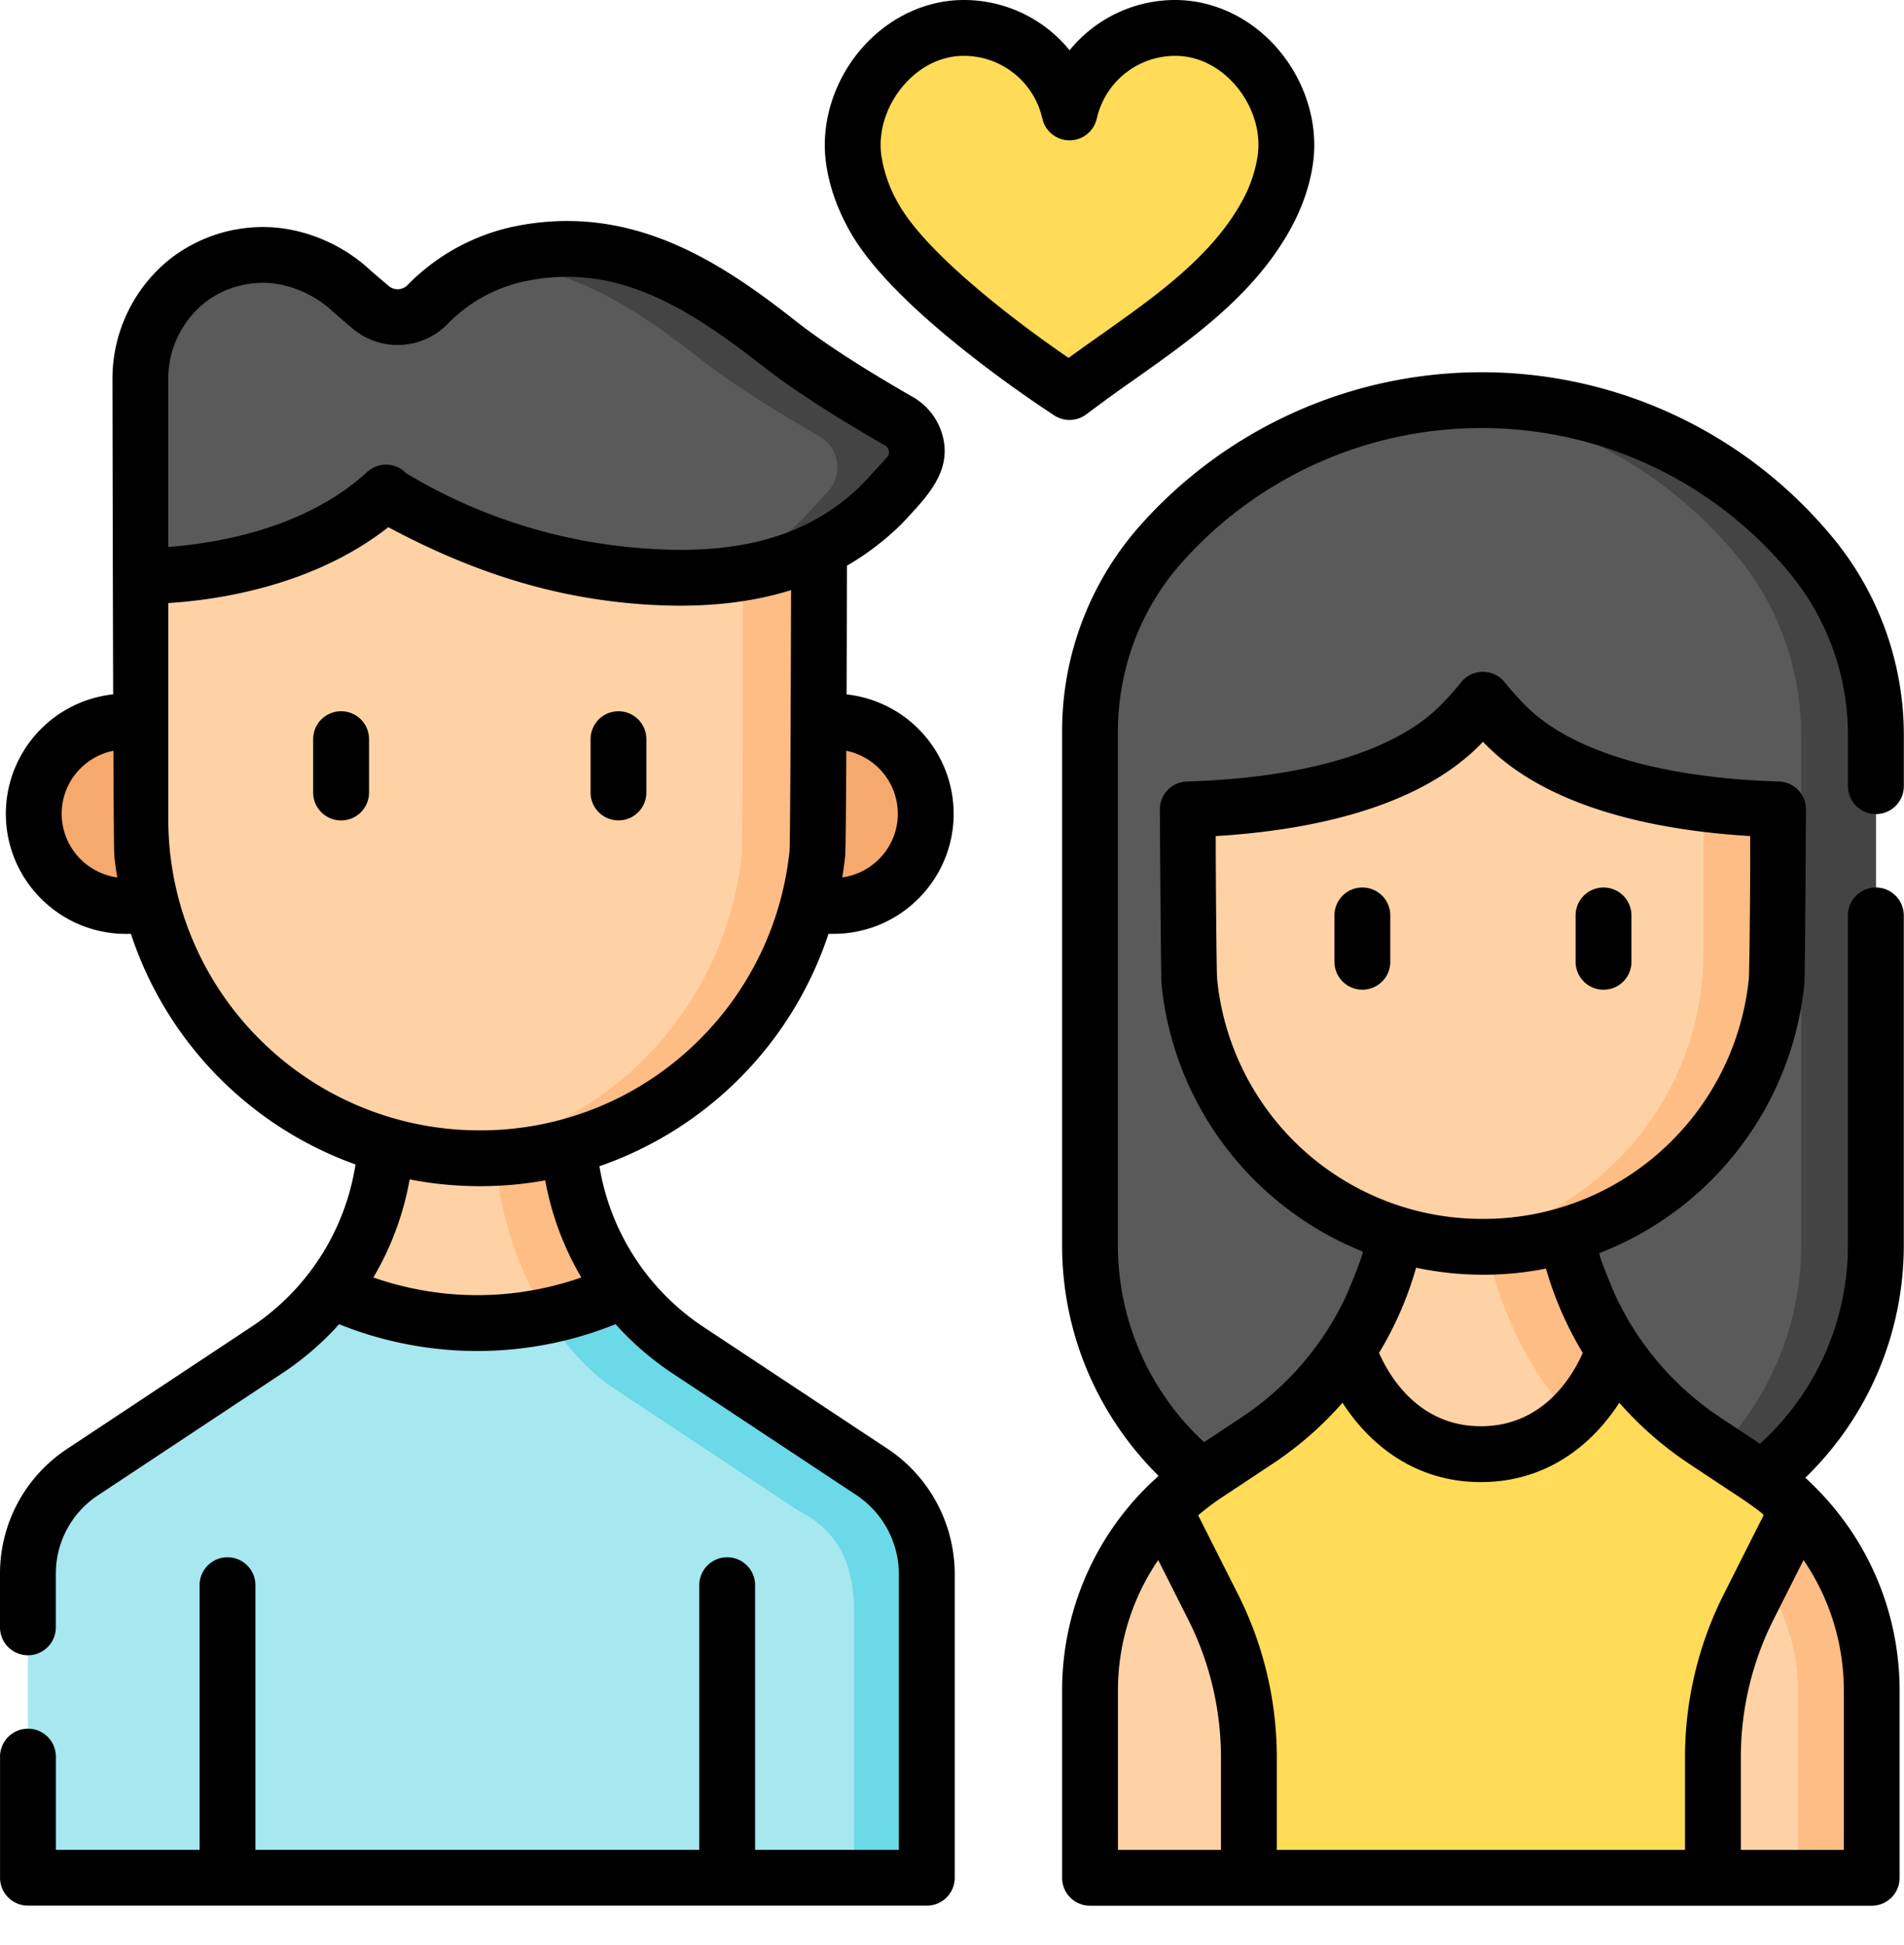
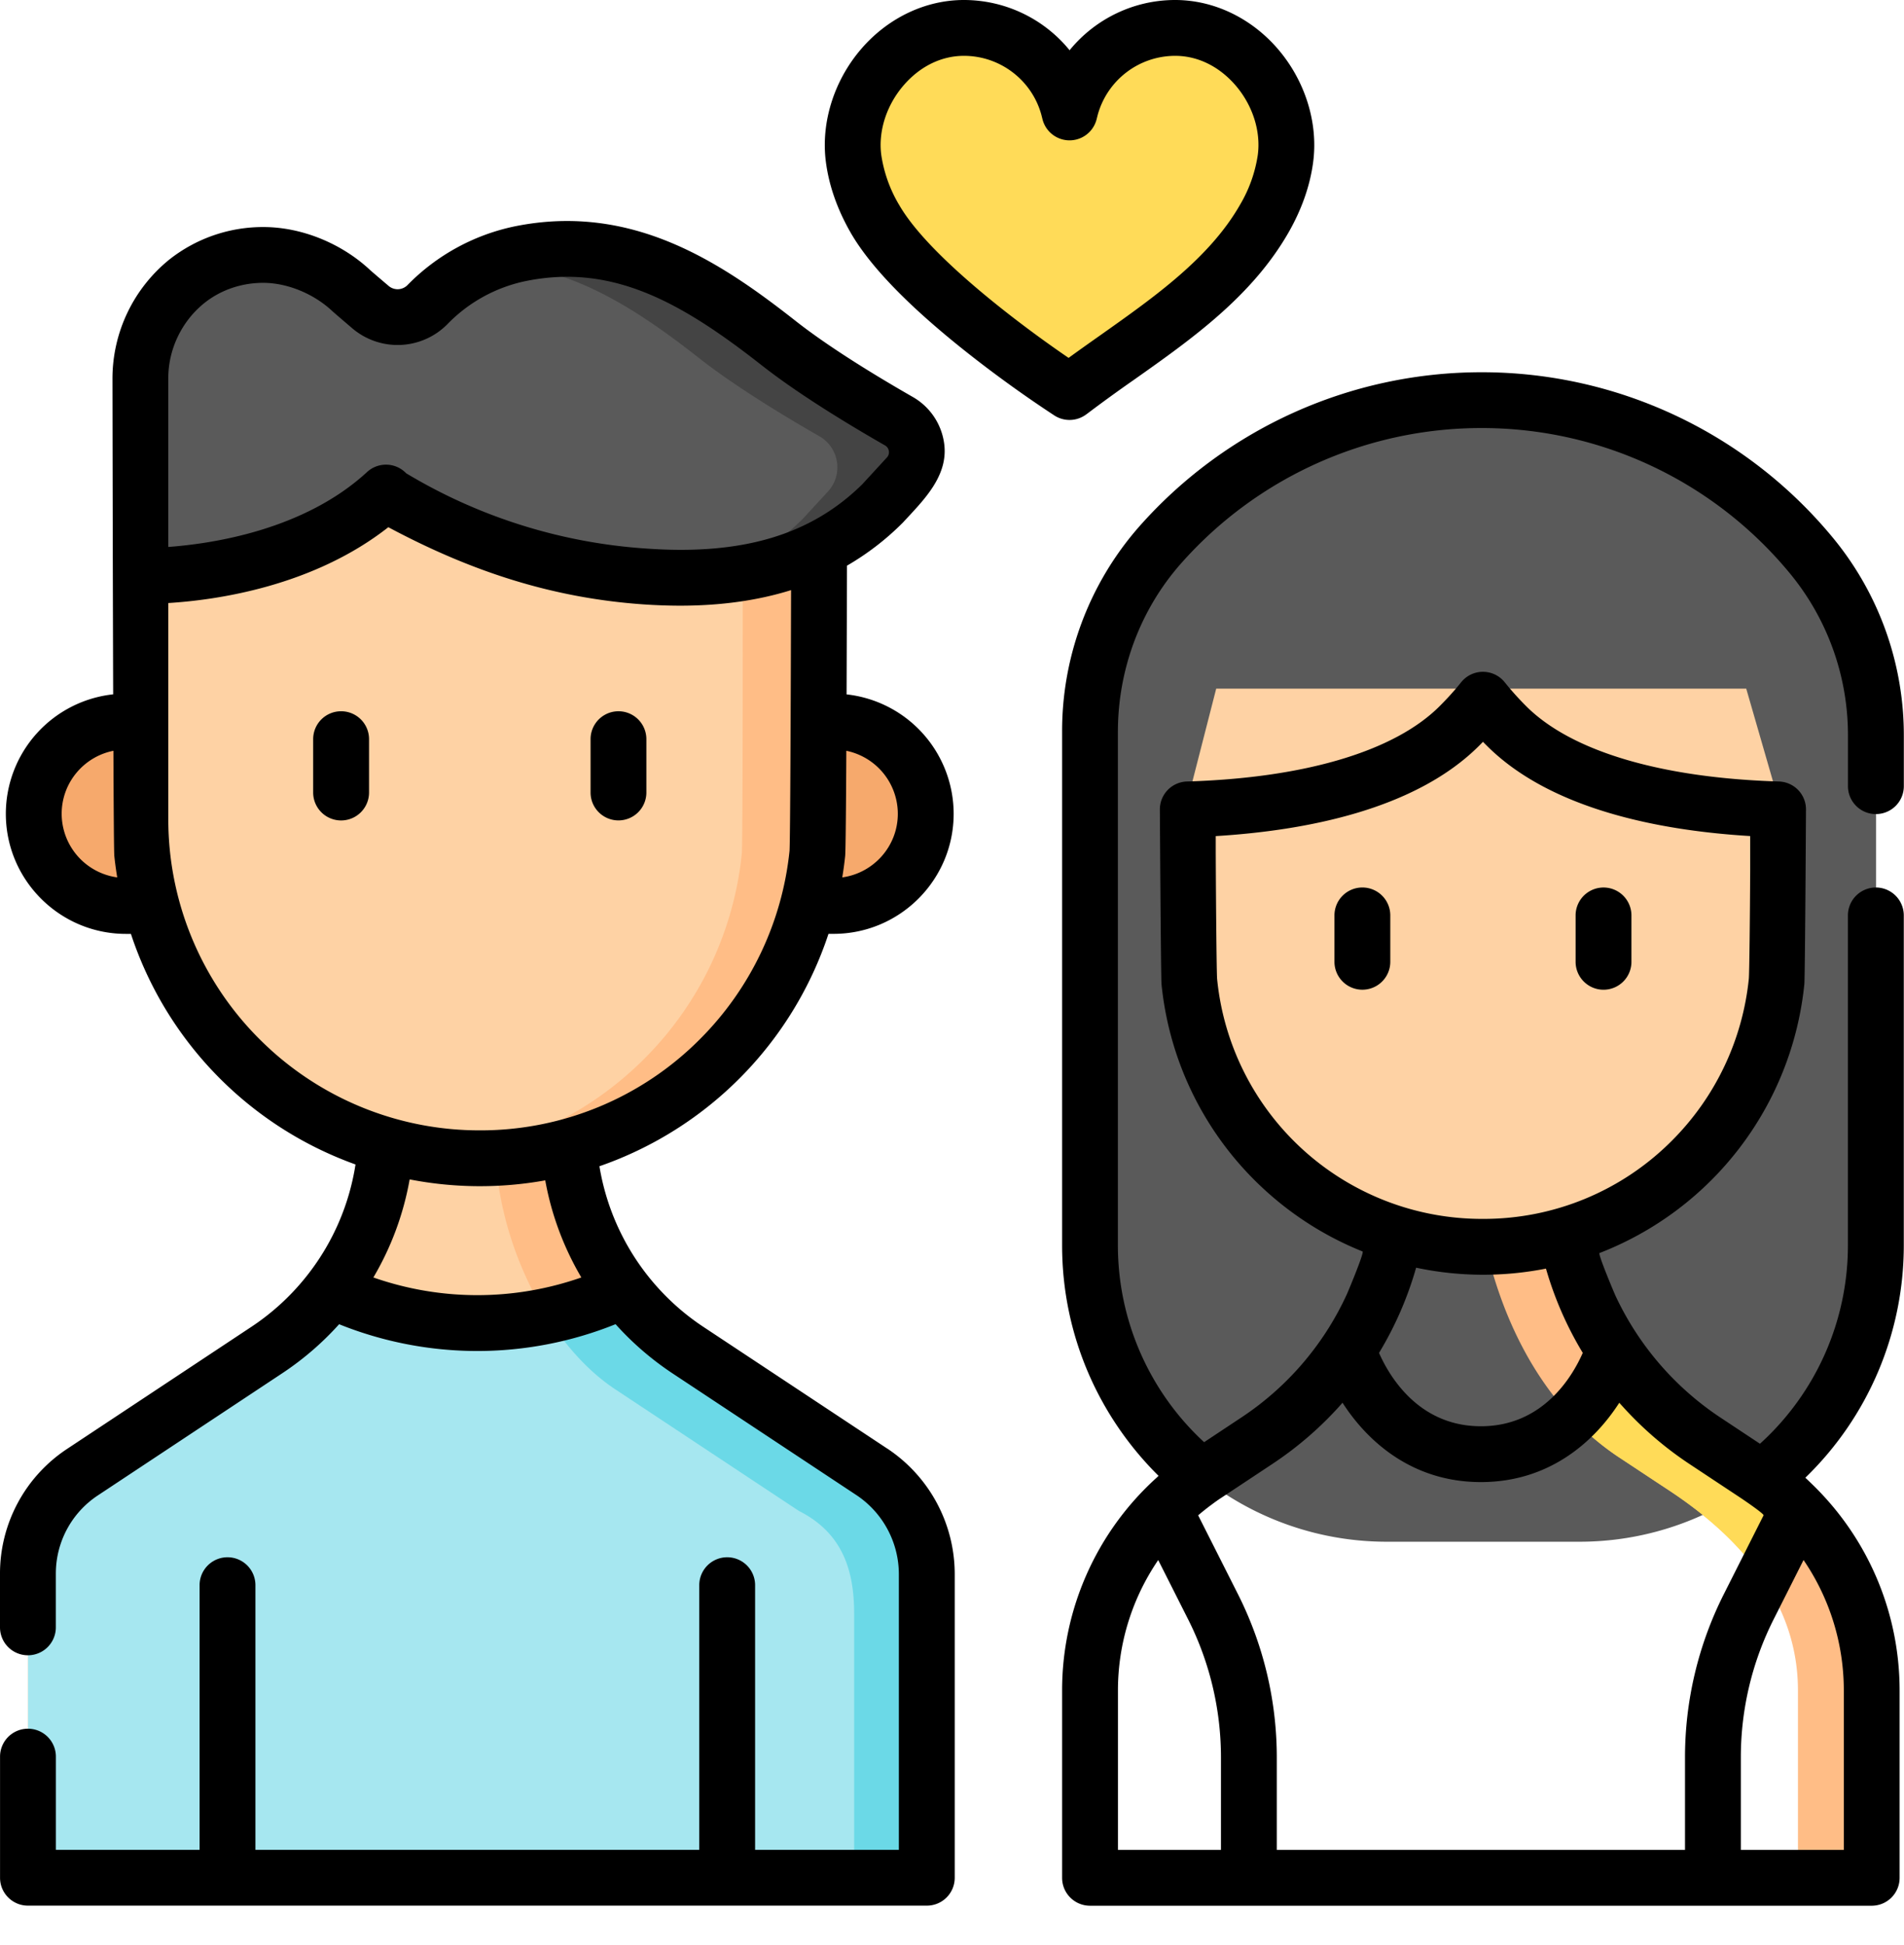
<svg xmlns="http://www.w3.org/2000/svg" width="46" height="47" fill="none">
  <path d="M28.392.674c-1.208 0-2.225.82-2.524 1.933l-.028.11-.027-.11A2.615 2.615 0 0 0 23.288.674c-1.613 0-2.869 1.618-2.665 3.158.068.513.257 1.003.513 1.45 1.05 1.836 4.704 4.19 4.704 4.19 1.634-1.25 3.653-2.354 4.704-4.19a4 4 0 0 0 .513-1.45c.204-1.54-1.052-3.158-2.665-3.158Z" fill="#FFDB58" />
  <path d="M31.057 3.832a4.001 4.001 0 0 1-.512 1.45c-1.051 1.837-3.07 2.94-4.705 4.19 0 0-.563-.362-1.31-.915 1.508-1.088 3.2-2.141 4.13-3.768a3.99 3.99 0 0 0 .514-1.45c.133-1.002-.353-2.037-1.153-2.637.12-.018.245-.027.37-.027 1.614 0 2.87 1.617 2.666 3.157Z" fill="#FFDB58" />
  <path d="m21.058 35.559-4.437-2.939a6.448 6.448 0 0 1-2.887-5.375v-1.379h-4.4v1.378a6.448 6.448 0 0 1-2.887 5.376l-4.454 2.95a2.942 2.942 0 0 0-1.317 2.452v7.348h21.716v-7.328c0-1-.5-1.932-1.334-2.483Z" fill="#FED2A4" />
  <path d="M22.393 38.041v7.329H20.64v-6.38c0-.999-.25-1.937-1.333-2.483l-4.438-2.939c-1.803-1.194-3.039-4.024-2.888-6.323v-1.379h1.754v1.379a6.449 6.449 0 0 0 2.887 5.376l4.438 2.938a2.976 2.976 0 0 1 1.333 2.483Z" fill="#FFBD86" />
  <path d="M43.805 13.47a10.327 10.327 0 0 0-8.015-3.802 10.323 10.323 0 0 0-7.764 3.507 6.817 6.817 0 0 0-1.688 4.512v12.401A7.162 7.162 0 0 0 33.5 37.25h4.662a7.162 7.162 0 0 0 7.163-7.162V17.781a6.804 6.804 0 0 0-1.52-4.31Z" fill="#5A5A5A" />
-   <path d="M45.32 17.78v12.308a7.162 7.162 0 0 1-7.161 7.162h-1.806a7.162 7.162 0 0 0 7.163-7.162V17.78a6.92 6.92 0 0 0-.388-2.287 6.657 6.657 0 0 0-1.132-2.022 10.324 10.324 0 0 0-7.113-3.764 10.325 10.325 0 0 1 8.918 3.764 6.654 6.654 0 0 1 1.132 2.022c.256.73.388 1.504.388 2.287Z" fill="#444" />
-   <path d="m42.416 35.62-1.225-.811a7.808 7.808 0 0 1-3.497-6.51v-.017h-3.826v.017a7.808 7.808 0 0 1-3.497 6.51l-1.225.811a6.269 6.269 0 0 0-2.808 5.227v4.523H45.224v-4.523a6.27 6.27 0 0 0-2.808-5.227Z" fill="#FED2A4" />
  <path d="M45.222 40.847v4.523h-1.784v-4.523c0-2.103-1.34-3.662-3.093-4.824l-1.226-.81c-2.183-1.447-3.289-4.161-3.496-6.914v-.017h2.07v.017a7.807 7.807 0 0 0 3.497 6.51l1.225.811a6.268 6.268 0 0 1 2.807 5.227Z" fill="#FFBD86" />
  <path d="m42.189 16.64.77 2.668v3.687a7.106 7.106 0 0 1-2.088 5.042 7.13 7.13 0 0 1-12.172-5.042v-3.687l.684-2.669h12.806Z" fill="#FED2A4" />
-   <path d="M42.957 19.308v3.686a7.103 7.103 0 0 1-2.088 5.042 7.104 7.104 0 0 1-5.941 2.032 7.103 7.103 0 0 0 4.141-2.031 7.102 7.102 0 0 0 2.088-5.043v-3.686l-.769-2.668h1.8l.769 2.668Z" fill="#FFBD86" />
-   <path d="M36.514 16.444h-7.815v3.112c2.593-.077 5.17-.62 6.567-2.022.225-.226.41-.437.563-.628.153.191.338.402.564.628 1.396 1.403 3.974 1.945 6.566 2.022v-3.112h-6.446Z" fill="#5A5A5A" />
-   <path d="m43.434 36.468-1.19 2.358a8.05 8.05 0 0 0-.863 3.626v2.918h-11.21v-2.918c0-1.26-.296-2.502-.864-3.626l-1.19-2.358c.307-.316.65-.6 1.023-.848l1.226-.81a7.81 7.81 0 0 0 2.198-2.2h.001s.747 2.524 3.211 2.524 3.21-2.524 3.21-2.524a7.81 7.81 0 0 0 2.2 2.2l1.225.81c.374.248.717.532 1.023.848Z" fill="#FFDB58" />
  <path d="m43.435 36.468-.847 1.677c-.556-.825-1.347-1.526-2.246-2.122l-1.226-.81a6.453 6.453 0 0 1-1.143-.968c.737-.717 1.007-1.612 1.015-1.634l.045.066c.026.04.053.078.08.117a7.774 7.774 0 0 0 1.296 1.427c.25.216.503.407.778.589l1.225.81a6.154 6.154 0 0 1 1.023.848Z" fill="#FFDB58" />
  <path d="M22.392 38.042v7.328H.676v-7.348c0-.987.495-1.907 1.317-2.453l4.454-2.949a6.436 6.436 0 0 0 1.55-1.445 8.314 8.314 0 0 0 7.074 0 6.405 6.405 0 0 0 1.55 1.445l4.437 2.939a2.977 2.977 0 0 1 1.334 2.483Z" fill="#A6E7F0" />
  <path d="M22.389 38.041v7.329h-1.753v-6.38c0-.999-.25-1.937-1.333-2.483l-4.438-2.939c-.635-.42-1.2-1.044-1.658-1.775a8.217 8.217 0 0 0 1.86-.62 7.102 7.102 0 0 0 .615.692c.287.282.601.534.936.756l4.437 2.938a2.975 2.975 0 0 1 1.333 2.483Z" fill="#6BD9E7" />
  <path d="M18.912 21.89h1.228a2.228 2.228 0 1 0 0-4.456h-1.228v4.455ZM4.271 21.89H3.044a2.228 2.228 0 1 1 0-4.456h1.227v4.455Z" fill="#F6A96C" />
  <path d="m19.762 12.478.027 3.069v4.24a8.171 8.171 0 0 1-2.401 5.797 8.2 8.2 0 0 1-13.996-5.797v-7.309l6.204-1.847 10.166 1.847Z" fill="#FED2A4" />
  <path d="M19.749 20.614a8.171 8.171 0 0 1-2.36 4.97 8.172 8.172 0 0 1-6.71 2.35 8.172 8.172 0 0 0 4.884-2.35 8.172 8.172 0 0 0 2.36-4.97c.027-.272.021-8.466.021-8.466l1.82.33s.013 7.864-.015 8.136Z" fill="#FFBD86" />
  <path d="M3.393 13.911s3.626.116 5.934-2.01c-.062.078 1.993 1.023 2.182 1.113 1.279.606 2.674.816 4.075.914 2.14.15 4.163-.199 5.735-1.76l.604-.656a.864.864 0 0 0-.205-1.335c-.829-.475-2.03-1.2-2.9-1.883-1.94-1.524-3.823-2.65-6.234-2.167a4.365 4.365 0 0 0-2.26 1.236c-.371.376-.97.402-1.371.06-.23-.197-.432-.37-.471-.406-.544-.509-1.332-.85-2.095-.857A2.96 2.96 0 0 0 4.51 6.8a3.014 3.014 0 0 0-1.116 2.333v4.777Z" fill="#5A5A5A" />
  <path d="m21.922 11.512-.605.657c-1.188 1.18-2.634 1.666-4.193 1.769a5.836 5.836 0 0 0 2.274-1.405l.605-.657a.865.865 0 0 0-.206-1.335c-.828-.474-2.03-1.2-2.9-1.883-1.633-1.283-3.226-2.284-5.13-2.28.26-.11.533-.194.816-.251 2.411-.483 4.294.643 6.233 2.167.87.682 2.072 1.409 2.9 1.883a.865.865 0 0 1 .206 1.335Z" fill="#444" />
  <path d="M8.24 17.185a.674.674 0 0 0-.674.674v1.289a.674.674 0 1 0 1.35 0v-1.289a.674.674 0 0 0-.675-.674ZM14.942 19.822a.674.674 0 0 0 .674-.674v-1.289a.674.674 0 1 0-1.348 0v1.289c0 .372.301.674.674.674ZM32.915 21.443a.674.674 0 0 0-.675.674v1.121a.674.674 0 1 0 1.349 0v-1.12a.674.674 0 0 0-.674-.675ZM38.74 23.913a.674.674 0 0 0 .675-.675v-1.12a.674.674 0 1 0-1.349 0v1.12c0 .372.302.675.675.675Z" fill="#000" />
  <path d="M45.321 19.669a.674.674 0 0 0 .675-.675v-1.213a7.497 7.497 0 0 0-1.672-4.737 10.988 10.988 0 0 0-8.537-4.05 11.03 11.03 0 0 0-8.27 3.735 7.484 7.484 0 0 0-1.857 4.958v12.401c0 2.177.893 4.148 2.33 5.57l-.041.04a6.922 6.922 0 0 0-2.289 5.15v4.522c0 .373.302.675.675.675H45.22a.674.674 0 0 0 .674-.675v-4.523c0-1.913-.782-3.709-2.134-5.006-.048-.046-.094-.092-.144-.137a7.812 7.812 0 0 0 2.379-5.616v-7.97a.674.674 0 1 0-1.35 0v7.97a6.469 6.469 0 0 1-2.125 4.795l-.961-.637a7.17 7.17 0 0 1-2.525-2.93c-.04-.085-.434-1.024-.39-1.041a7.811 7.811 0 0 0 4.948-6.493c.018-.178.04-4.226.04-4.226a.674.674 0 0 0-.655-.674c-2.853-.085-5.023-.733-6.109-1.824a7.084 7.084 0 0 1-.514-.573.675.675 0 0 0-1.054 0c-.15.189-.324.382-.515.573-1.086 1.091-3.255 1.739-6.108 1.824a.674.674 0 0 0-.655.674s.024 4.066.04 4.226a7.784 7.784 0 0 0 2.514 4.986 7.79 7.79 0 0 0 2.343 1.469c.047.018-.344.958-.384 1.044a7.124 7.124 0 0 1-2.541 2.965l-.903.599a6.47 6.47 0 0 1-2.083-4.757V17.687c0-1.51.54-2.955 1.52-4.067a9.682 9.682 0 0 1 7.258-3.278 9.643 9.643 0 0 1 7.493 3.555 6.143 6.143 0 0 1 1.367 3.884v1.213c0 .373.302.675.674.675ZM42.848 39.13l.725-1.438c.626.916.973 2.01.973 3.155v3.849h-2.488v-2.244a7.41 7.41 0 0 1 .79-3.322ZM29.405 23.652c-.013-.18-.027-1.703-.033-3.045v-.406c2.17-.132 4.825-.639 6.37-2.19a9.99 9.99 0 0 0 .086-.088c.028.03.057.058.086.087 1.545 1.552 4.2 2.06 6.37 2.19v.816c-.006 1.167-.02 2.472-.033 2.632a6.46 6.46 0 0 1-1.858 3.912 6.413 6.413 0 0 1-4.565 1.89 6.43 6.43 0 0 1-6.423-5.798Zm8.834 9.035c-.245.558-.951 1.773-2.461 1.773-1.511 0-2.217-1.217-2.461-1.772.388-.642.69-1.334.896-2.059a7.817 7.817 0 0 0 3.137.022c.206.717.505 1.401.889 2.036Zm-8.984 3.68c.084-.064.17-.126.26-.184l1.225-.812a8.493 8.493 0 0 0 1.695-1.479c.604.941 1.69 1.917 3.343 1.917s2.738-.976 3.343-1.916l.002.002.077.084a8.483 8.483 0 0 0 1.615 1.392l1.226.812c.064.042.584.394.566.43l-.963 1.91a8.764 8.764 0 0 0-.935 3.929v2.244h-9.862v-2.244a8.767 8.767 0 0 0-.936-3.93l-.964-1.91c.1-.085.203-.167.308-.246Zm.243 6.085v2.244h-2.489v-3.849c0-1.145.348-2.239.973-3.154l.725 1.437a7.412 7.412 0 0 1 .791 3.322ZM26.25 10.008a36.96 36.96 0 0 1 1.144-.83c1.402-.99 2.85-2.015 3.736-3.56.32-.56.52-1.131.595-1.698.128-.96-.2-1.992-.874-2.762C30.206.422 29.31 0 28.391 0c-1.01 0-1.94.465-2.55 1.214A3.294 3.294 0 0 0 23.287 0c-.918 0-1.814.422-2.459 1.158-.675.77-1.002 1.803-.874 2.762.075.567.275 1.138.595 1.697.48.838 1.46 1.84 2.916 2.98a29.779 29.779 0 0 0 2.009 1.442.674.674 0 0 0 .775-.031Zm-4.529-5.06a3.316 3.316 0 0 1-.43-1.205c-.076-.58.13-1.214.553-1.696.394-.45.907-.698 1.444-.698.874 0 1.643.587 1.872 1.428l.026.103a.674.674 0 0 0 1.308 0l.026-.103a1.943 1.943 0 0 1 1.872-1.428c.537 0 1.05.248 1.445.698.422.482.628 1.116.551 1.696a3.323 3.323 0 0 1-.429 1.204c-.736 1.287-2.062 2.223-3.343 3.13-.264.186-.534.377-.799.57-1.172-.799-3.39-2.466-4.096-3.7ZM21.43 34.996l-4.438-2.938a5.78 5.78 0 0 1-2.51-3.88 8.897 8.897 0 0 0 5.534-5.615h.122c1.6 0 2.902-1.301 2.902-2.901a2.906 2.906 0 0 0-2.587-2.885l.01-3.11a6.485 6.485 0 0 0 1.352-1.042c.49-.533 1.117-1.13.992-1.934a1.53 1.53 0 0 0-.755-1.1c-.826-.473-1.986-1.174-2.819-1.828-1.794-1.41-3.946-2.865-6.782-2.297a5.066 5.066 0 0 0-2.607 1.423.335.335 0 0 1-.454.02c-.153-.13-.409-.348-.449-.385-.686-.641-1.638-1.03-2.548-1.038a3.647 3.647 0 0 0-2.308.79 3.704 3.704 0 0 0-1.368 2.858s.006 4.29.017 7.642a2.906 2.906 0 0 0-2.593 2.886c0 1.6 1.302 2.902 2.902 2.902h.12a8.864 8.864 0 0 0 5.426 5.571 5.753 5.753 0 0 1-1.135 2.638c-.381.494-.845.93-1.381 1.285l-4.453 2.95A3.608 3.608 0 0 0 0 38.021v1.298a.674.674 0 1 0 1.349 0v-1.298c0-.762.38-1.47 1.015-1.89l4.453-2.95c.514-.34.975-.74 1.376-1.186a8.957 8.957 0 0 0 3.339.647 8.955 8.955 0 0 0 3.34-.648c.401.447.861.847 1.375 1.188l4.438 2.938a2.298 2.298 0 0 1 1.031 1.92v6.654h-3.473v-6.394a.674.674 0 1 0-1.349 0v6.394H6.171v-6.394a.674.674 0 1 0-1.349 0v6.394H1.35v-2.252a.674.674 0 1 0-1.349 0v2.927c0 .372.302.674.674.674h21.717a.674.674 0 0 0 .674-.674v-7.328a3.643 3.643 0 0 0-1.636-3.046ZM1.49 19.662c0-.753.538-1.381 1.25-1.522.006 1.418.013 2.454.022 2.541.018.174.042.346.07.518a1.554 1.554 0 0 1-1.342-1.537Zm20.201 0c0 .784-.585 1.433-1.342 1.537.028-.172.052-.344.07-.518.012-.123.021-1.2.028-2.541a1.556 1.556 0 0 1 1.244 1.522ZM4.066 9.134c0-.695.324-1.371.866-1.808.4-.322.911-.497 1.448-.492.572.006 1.2.265 1.64.675.045.042.169.148.494.426a1.69 1.69 0 0 0 2.29-.097 3.672 3.672 0 0 1 1.912-1.05c2.052-.41 3.696.474 5.684 2.036.896.704 2.116 1.442 2.982 1.938.068.04.087.101.092.135.006.034.006.1-.048.158l-.593.645c-1.239 1.223-2.892 1.717-5.202 1.555a12.919 12.919 0 0 1-5.818-1.82.675.675 0 0 0-.945-.03c-1.515 1.396-3.717 1.73-4.802 1.81V9.133Zm2.462 16.219a7.503 7.503 0 0 1-2.462-5.567V14.57c1.149-.07 3.487-.396 5.316-1.832 1.965 1.05 3.924 1.707 6.154 1.864.307.021.605.032.896.032.986 0 1.877-.125 2.68-.376-.007 2.671-.02 6-.037 6.298a7.529 7.529 0 0 1-2.164 4.551 7.474 7.474 0 0 1-5.32 2.204 7.505 7.505 0 0 1-5.063-1.957Zm2.492 5.513a7.097 7.097 0 0 0 .877-2.37 8.898 8.898 0 0 0 3.276.023c.15.833.448 1.626.872 2.346-1.629.57-3.395.57-5.025 0Z" fill="#000" />
</svg>